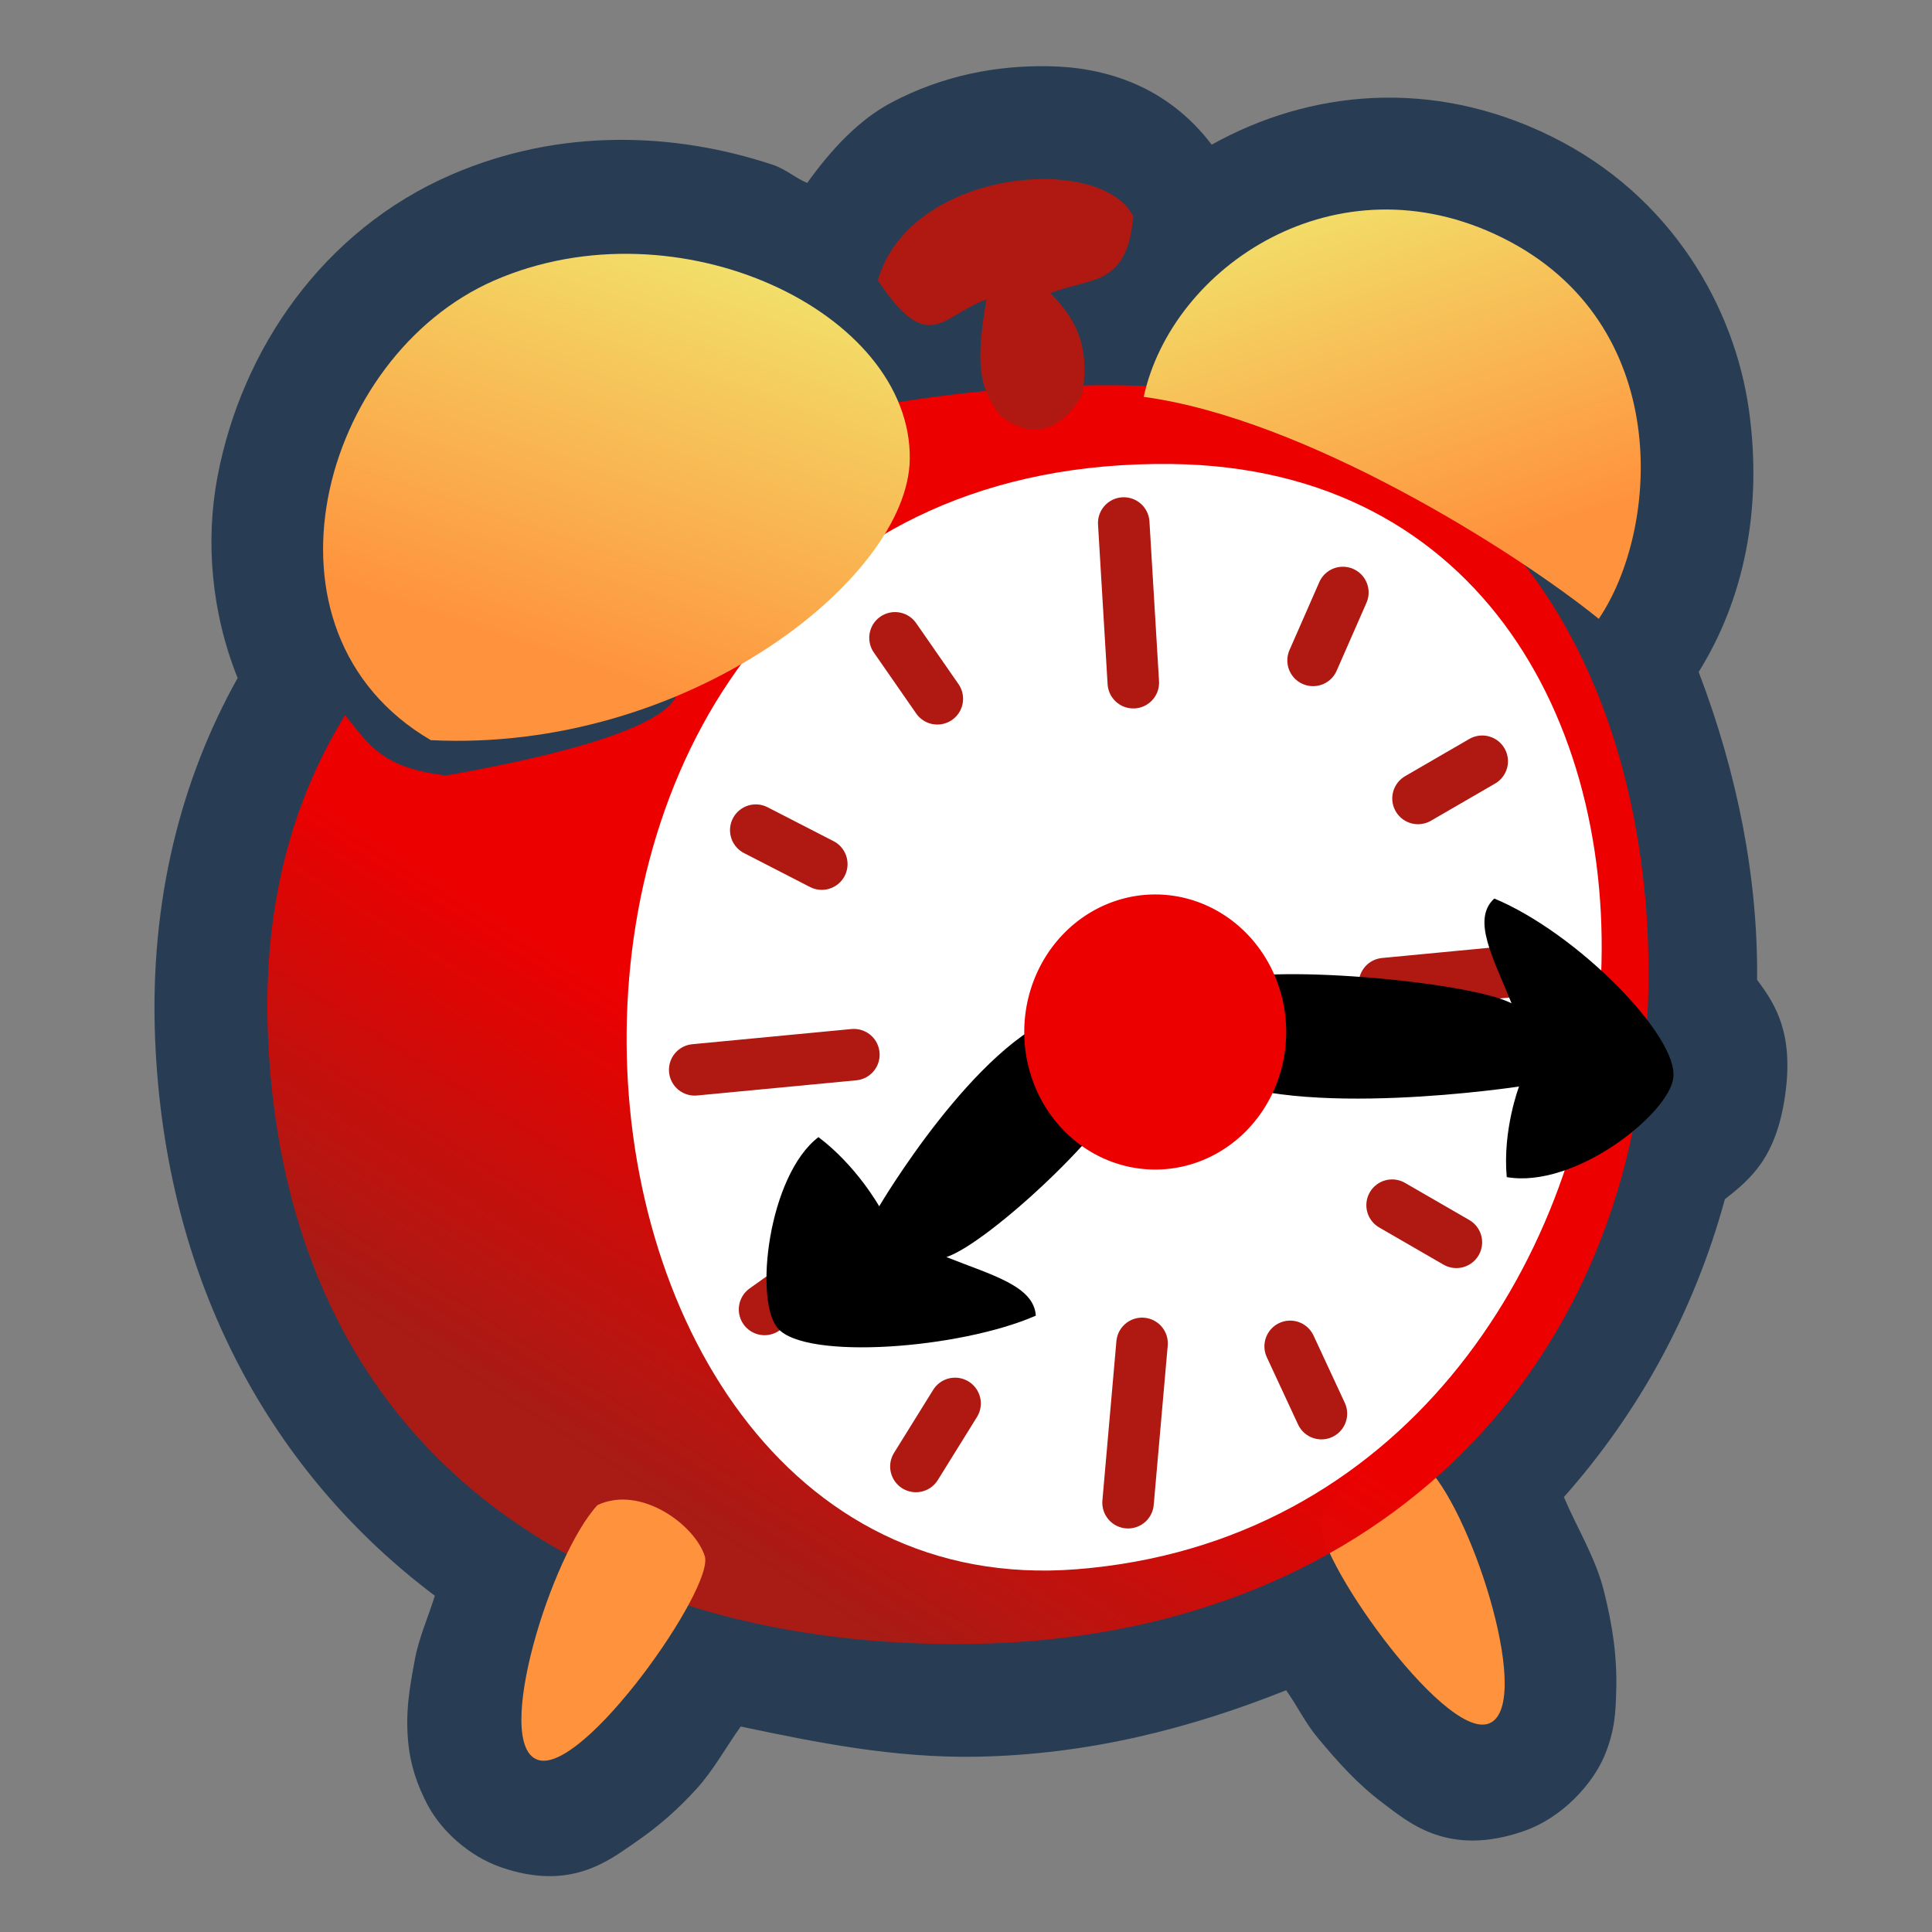
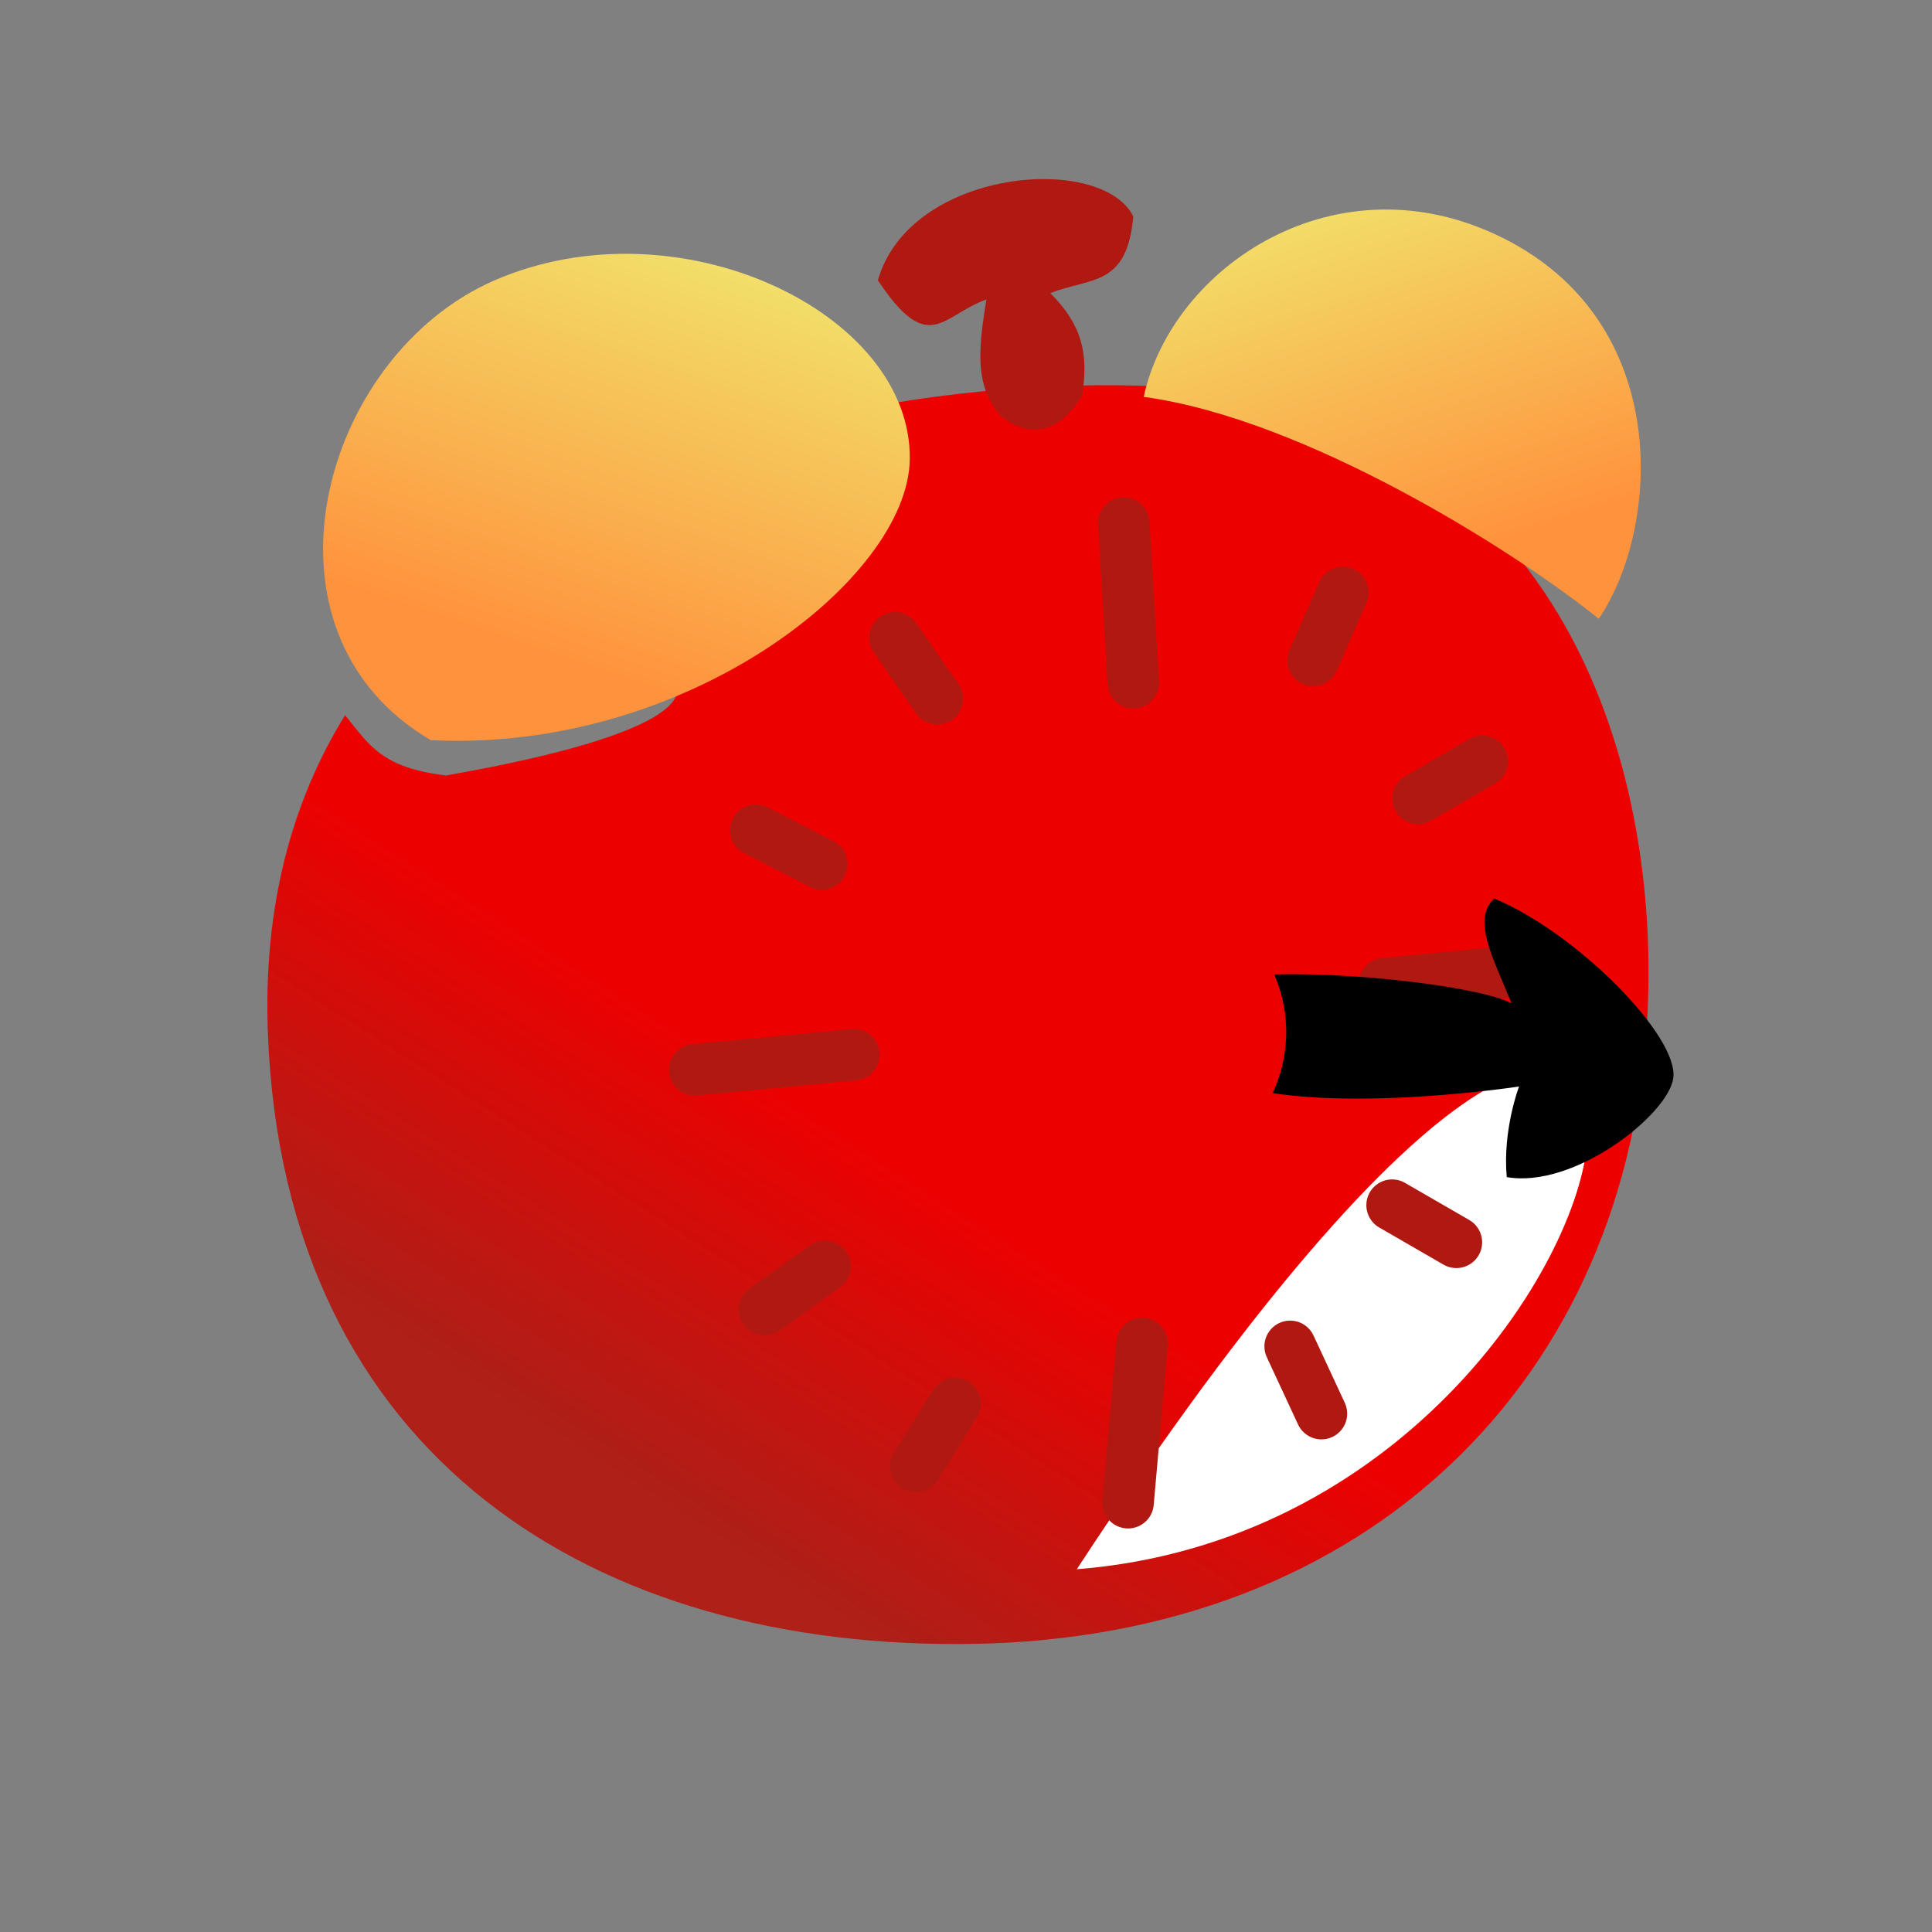
<svg xmlns="http://www.w3.org/2000/svg" xmlns:ns1="http://sodipodi.sourceforge.net/DTD/sodipodi-0.dtd" xmlns:ns2="http://www.inkscape.org/namespaces/inkscape" xmlns:xlink="http://www.w3.org/1999/xlink" id="svg604" ns1:version="0.32" width="90" height="90" ns1:docbase="/home/tweenk/GNUtoon/apps" ns1:docname="gnome-panel-clock.svg" ns2:version="0.45.1" ns2:output_extension="org.inkscape.output.svg.inkscape" version="1.0">
  <rect width="100%" height="100%" fill="#808080" stroke="none" />
  <defs id="defs606">
    <linearGradient id="linearGradient16960">
      <stop style="stop-color:#ed0000;stop-opacity:1;" offset="0" id="stop16962" />
      <stop style="stop-color:#b01911;stop-opacity:0.941;" offset="1" id="stop16964" />
    </linearGradient>
    <linearGradient id="linearGradient15975">
      <stop style="stop-color:#ff933d;stop-opacity:1;" offset="0" id="stop15977" />
      <stop style="stop-color:#f1e36c;stop-opacity:1;" offset="1" id="stop15979" />
    </linearGradient>
    <linearGradient ns2:collect="always" xlink:href="#linearGradient15975" id="linearGradient15981" x1="7.501" y1="9.915" x2="9.726" y2="3.32" gradientUnits="userSpaceOnUse" gradientTransform="matrix(3,0,0,3,-0.462,-0.479)" />
    <linearGradient ns2:collect="always" xlink:href="#linearGradient15975" id="linearGradient15989" x1="23.715" y1="8.475" x2="21.772" y2="2.574" gradientUnits="userSpaceOnUse" gradientTransform="matrix(3,0,0,3,-0.462,-0.479)" />
    <linearGradient ns2:collect="always" xlink:href="#linearGradient16960" id="linearGradient16966" x1="13.132" y1="17.551" x2="9.686" y2="22.956" gradientUnits="userSpaceOnUse" gradientTransform="matrix(3,0,0,3,-0.462,-0.479)" />
  </defs>
  <ns1:namedview id="base" ns2:zoom="5.2666667" ns2:cx="45" ns2:cy="45" ns2:window-width="1014" ns2:window-height="686" ns2:window-x="0" ns2:window-y="41" ns2:current-layer="svg604" width="90px" height="90px" />
-   <path ns1:type="inkscape:offset" ns2:radius="1.7571594" ns2:original="M 16.40625 2.9375 C 15.369964 2.9205514 14.091167 3.4152893 13.78125 4.5 C 14.574638 5.6900827 14.774535 5.0604338 15.46875 4.8125 C 15.35718 5.4819215 15.329287 5.8943698 15.46875 6.25 C 15.015658 6.2924809 14.562722 6.3294788 14.09375 6.40625 C 13.333672 4.6010473 10.306301 3.4308422 7.84375 4.5 C 5.1413127 5.6733084 3.9677169 9.9702993 6.84375 11.65625 C 8.2180731 11.724966 9.5275302 11.440696 10.65625 10.96875 C 10.515202 11.352307 9.4842831 11.76712 7.09375 12.1875 C 6.1029724 12.068019 5.8862361 11.727656 5.5 11.25 C 4.6840191 12.571823 4.2339945 14.221405 4.3125 16.21875 C 4.4698035 20.178759 6.2800928 22.813208 8.96875 24.28125 C 8.4014442 25.441579 7.9439957 27.307607 8.5 27.5 C 9.0254458 27.681819 10.29484 26.109898 10.84375 25.09375 C 12.202194 25.522043 13.704156 25.714153 15.28125 25.6875 C 17.403304 25.650759 19.262031 25.125325 20.8125 24.25 C 21.240167 25.218718 22.671268 27.137758 23.25 26.9375 C 23.921624 26.705099 23.134951 24.04815 22.4375 23.125 C 23.996163 21.755356 25.046889 19.891654 25.5 17.71875 C 25.851237 17.430154 26.093912 17.12912 26.125 16.90625 C 26.154284 16.696303 26.006119 16.374182 25.75 16.03125 C 25.752453 15.990531 25.74794 15.94714 25.75 15.90625 C 25.868018 13.592758 25.351406 10.913829 23.8125 8.9375 C 24.27478 9.2460039 24.672935 9.5423225 24.96875 9.78125 C 25.917885 8.3819097 26.142182 5.1662247 23.46875 3.84375 C 20.96604 2.6057273 18.507283 4.2061279 17.96875 6.15625 C 17.92558 6.1547224 17.887352 6.1572759 17.84375 6.15625 C 17.567581 6.1482062 17.264219 6.1509624 16.96875 6.15625 C 17.028263 5.5937194 16.923478 5.1734782 16.46875 4.71875 C 17.113377 4.4708161 17.650826 4.6221591 17.75 3.53125 C 17.56405 3.1593492 17.028022 2.9476692 16.40625 2.9375 z " style="fill:#283d53;fill-rule:evenodd;stroke:none;stroke-width:0.86px;stroke-linecap:butt;stroke-linejoin:miter;stroke-opacity:1" id="path17052" d="M 16.438,1.188 C 15.628,1.174 14.796,1.33 14,1.75 C 13.498,2.014 13.07,2.469 12.688,3 C 12.501,2.922 12.349,2.783 12.156,2.719 C 10.625,2.211 8.844,2.142 7.156,2.875 C 5.171,3.737 3.907,5.58 3.531,7.562 C 3.341,8.567 3.437,9.674 3.844,10.688 C 2.966,12.258 2.478,14.14 2.562,16.281 C 2.715,20.126 4.418,23.069 6.906,24.938 C 6.802,25.275 6.657,25.592 6.594,25.938 C 6.517,26.359 6.438,26.763 6.5,27.281 C 6.531,27.541 6.616,27.863 6.812,28.219 C 7.009,28.575 7.418,28.977 7.938,29.156 C 9.015,29.529 9.611,29.047 10,28.781 C 10.389,28.515 10.685,28.25 10.969,27.938 C 11.244,27.634 11.421,27.296 11.656,26.969 C 12.846,27.221 14.042,27.459 15.312,27.438 C 17.077,27.407 18.661,26.989 20.125,26.406 C 20.305,26.659 20.42,26.912 20.625,27.156 C 20.921,27.509 21.224,27.855 21.625,28.156 C 22.026,28.457 22.637,29.001 23.812,28.594 C 24.435,28.378 24.89,27.84 25.062,27.438 C 25.235,27.035 25.241,26.723 25.25,26.438 C 25.269,25.866 25.187,25.379 25.062,24.875 C 24.933,24.351 24.644,23.892 24.438,23.406 C 25.605,22.09 26.459,20.533 26.938,18.781 C 27.34,18.465 27.738,18.135 27.875,17.156 C 28.006,16.214 27.731,15.762 27.438,15.375 C 27.454,13.808 27.138,12.185 26.531,10.594 C 27.239,9.459 27.524,8.049 27.312,6.531 C 27.09,4.935 26.112,3.202 24.25,2.281 C 22.386,1.359 20.483,1.562 18.969,2.406 C 18.274,1.489 17.308,1.202 16.438,1.188 z " transform="matrix(3,0,0,3,-0.462,-0.479)" />
-   <path id="path9102" d="M 66.548,68.429 C 68.702,70.744 71.45,79.563 69.333,80.296 C 67.215,81.029 61.086,72.267 61.551,70.807 C 62.017,69.347 64.539,67.485 66.548,68.429 z " style="fill:#ff933d;fill-rule:evenodd;stroke:none;stroke-width:0.86px;stroke-linecap:butt;stroke-linejoin:miter;stroke-opacity:1" />
  <path style="fill:url(#linearGradient16966);fill-opacity:1;fill-rule:evenodd;stroke:none;stroke-width:1px;stroke-linecap:butt;stroke-linejoin:miter;stroke-opacity:1" d="M 53.092,17.967 C 42.913,17.671 27.909,20.249 19.267,29.219 C 31.308,29.348 38.85,32.947 20.779,36.125 C 17.807,35.766 17.234,34.749 16.075,33.316 C 13.628,37.281 12.245,42.173 12.48,48.165 C 13.266,67.942 27.752,76.876 45.356,76.579 C 63.802,76.259 75.893,64.187 76.745,47.273 C 77.384,34.75 72.059,18.413 53.092,17.967 z " id="path6118" ns1:nodetypes="ccccsssc" />
-   <path style="fill:#ffffff;fill-rule:evenodd;stroke:none;stroke-width:1.03px;stroke-linecap:butt;stroke-linejoin:miter;stroke-opacity:1" d="M 50.162,73.101 C 23.074,75.245 19.857,21.197 54.581,21.615 C 83.622,21.965 80.171,70.725 50.162,73.101 z " id="path5141" ns1:nodetypes="css" />
+   <path style="fill:#ffffff;fill-rule:evenodd;stroke:none;stroke-width:1.03px;stroke-linecap:butt;stroke-linejoin:miter;stroke-opacity:1" d="M 50.162,73.101 C 83.622,21.965 80.171,70.725 50.162,73.101 z " id="path5141" ns1:nodetypes="css" />
  <path style="fill:url(#linearGradient15981);fill-opacity:1;fill-rule:evenodd;stroke:none;stroke-width:1px;stroke-linecap:butt;stroke-linejoin:miter;stroke-opacity:1" d="M 20.067,34.479 C 31.968,35.074 42.307,26.967 42.381,21.389 C 42.472,14.546 31.587,9.348 23.042,13.058 C 14.935,16.578 11.439,29.422 20.067,34.479 z " id="path6112" ns1:nodetypes="cssc" />
  <path style="fill:#b01911;fill-rule:evenodd;stroke:none;stroke-width:1px;stroke-linecap:butt;stroke-linejoin:miter;stroke-opacity:1" d="M 46.546,19.306 C 46.546,19.306 48.629,21.389 50.414,18.413 C 50.712,16.479 50.414,15.141 48.927,13.653 C 50.86,12.909 52.497,13.355 52.794,10.083 C 51.307,7.108 42.381,7.851 40.894,13.058 C 43.274,16.628 43.869,14.694 45.951,13.95 C 45.505,16.628 45.505,17.967 46.546,19.306 z " id="path6114" ns1:nodetypes="ccccccc" />
  <path style="fill:url(#linearGradient15989);fill-opacity:1;fill-rule:evenodd;stroke:none;stroke-width:1px;stroke-linecap:butt;stroke-linejoin:miter;stroke-opacity:1" d="M 74.477,28.827 C 77.325,24.628 77.994,15.036 69.974,11.068 C 62.255,7.25 54.598,12.418 53.278,18.488 C 60.776,19.499 70.54,25.646 74.477,28.827 z " id="path6116" ns1:nodetypes="cscc" />
-   <path style="fill:#ff933d;fill-rule:evenodd;stroke:none;stroke-width:0.86px;stroke-linecap:butt;stroke-linejoin:miter;stroke-opacity:1" d="M 27.835,70.112 C 25.681,72.427 22.933,81.247 25.05,81.979 C 27.168,82.712 33.297,73.95 32.831,72.49 C 32.366,71.03 29.844,69.168 27.835,70.112 z " id="path9100" />
  <path style="fill:none;fill-rule:evenodd;stroke:#b01911;stroke-width:2.4;stroke-linecap:round;stroke-linejoin:miter;stroke-miterlimit:4;stroke-dasharray:none;stroke-opacity:1" d="M 52.348,24.364 L 52.794,31.802" id="path13034" ns1:nodetypes="cc" />
  <use x="0" y="0" xlink:href="#use14017" id="use14019" transform="translate(32.132,-4.017)" width="30" height="30" />
  <path ns1:nodetypes="cc" id="path14011" d="M 41.693,29.713 L 43.664,32.552" style="fill:none;fill-rule:evenodd;stroke:#b01911;stroke-width:2.4;stroke-linecap:round;stroke-linejoin:miter;stroke-miterlimit:4;stroke-dasharray:none;stroke-opacity:1" />
  <use x="0" y="0" xlink:href="#path13034" id="use14015" transform="matrix(0.989,0.147,-0.147,0.989,5.011,30.789)" width="30" height="30" />
  <use x="0" y="0" xlink:href="#path13034" id="use14017" transform="matrix(3.521718e-2,0.999,-0.999,3.521718e-2,62.273,-4.023)" width="30" height="30" />
  <use x="0" y="0" xlink:href="#path14011" id="use14021" transform="matrix(0.883,-0.47,0.47,0.883,-15.573,32.031)" width="30" height="30" />
  <use x="0" y="0" xlink:href="#path14011" id="use14023" transform="matrix(0.523,0.852,-0.852,0.523,66.066,-23.462)" width="30" height="30" />
  <use x="0" y="0" xlink:href="#use14023" id="use14025" transform="matrix(0.807,0.591,-0.591,0.807,34.876,-23.782)" width="30" height="30" />
  <use x="0" y="0" xlink:href="#path14011" id="use14027" transform="matrix(0.985,0.171,-0.171,0.985,24.114,26.322)" width="30" height="30" />
  <use x="0" y="0" xlink:href="#path14011" id="use14031" transform="matrix(0.905,-0.426,0.426,0.905,14.46,47.013)" width="30" height="30" />
  <use x="0" y="0" xlink:href="#path14011" id="use14033" transform="matrix(0.397,0.918,-0.918,0.397,55.215,15.307)" width="30" height="30" />
  <use x="0" y="0" xlink:href="#path14011" id="use14035" transform="matrix(1.2556203e-2,1,-1,1.2556203e-2,67.62,16.926)" width="30" height="30" />
-   <path style="fill:#000000;fill-opacity:1;fill-rule:evenodd;stroke:none;stroke-width:1px;stroke-linecap:butt;stroke-linejoin:miter;stroke-opacity:1" d="M 52.486,50.397 C 51.982,52.381 46.062,57.902 44.088,58.559 C 46.209,59.405 48.162,59.901 48.253,61.288 C 44.705,62.841 37.535,63.371 36.238,61.883 C 35.108,60.587 35.791,54.757 38.127,52.971 C 39.907,54.314 40.956,56.195 40.956,56.195 C 40.956,56.195 45.447,48.561 49.541,47.228 C 52.006,46.426 52.974,48.474 52.486,50.397 z " id="path11063" ns1:nodetypes="cccsccss" ns2:transform-center-x="9.5206613" ns2:transform-center-y="6.3966938" />
  <path ns1:nodetypes="cccsccss" id="path12034" d="M 56.739,45.781 C 58.726,44.845 68.439,45.711 70.413,46.738 C 69.56,44.611 68.543,42.838 69.609,41.857 C 73.461,43.457 78.218,48.284 77.948,50.225 C 77.712,51.917 73.348,55.384 70.19,54.834 C 69.991,52.631 70.763,50.614 70.763,50.614 C 70.763,50.614 60.364,52.2 56.295,50.05 C 53.845,48.755 54.813,46.687 56.739,45.781 z " style="fill:#000000;fill-opacity:1;fill-rule:evenodd;stroke:none;stroke-width:1px;stroke-linecap:butt;stroke-linejoin:miter;stroke-opacity:1" ns2:transform-center-x="-12.942148" />
  <path ns1:type="arc" style="opacity:1;fill:#ed0000;fill-opacity:1;fill-rule:nonzero;stroke:none;stroke-width:2;stroke-linecap:round;stroke-linejoin:round;stroke-miterlimit:4;stroke-dasharray:none;stroke-opacity:1" id="path10092" ns1:cx="17.391321" ns1:cy="15.694237" ns1:rx="1.683031" ns1:ry="1.4726521" d="M 19.074 15.694 A 1.683 1.473 0 1 1  15.708,15.694 A 1.683 1.473 0 1 1  19.074 15.694 z" transform="matrix(3.625,0,0,4.35,-9.228,-20.194)" />
</svg>